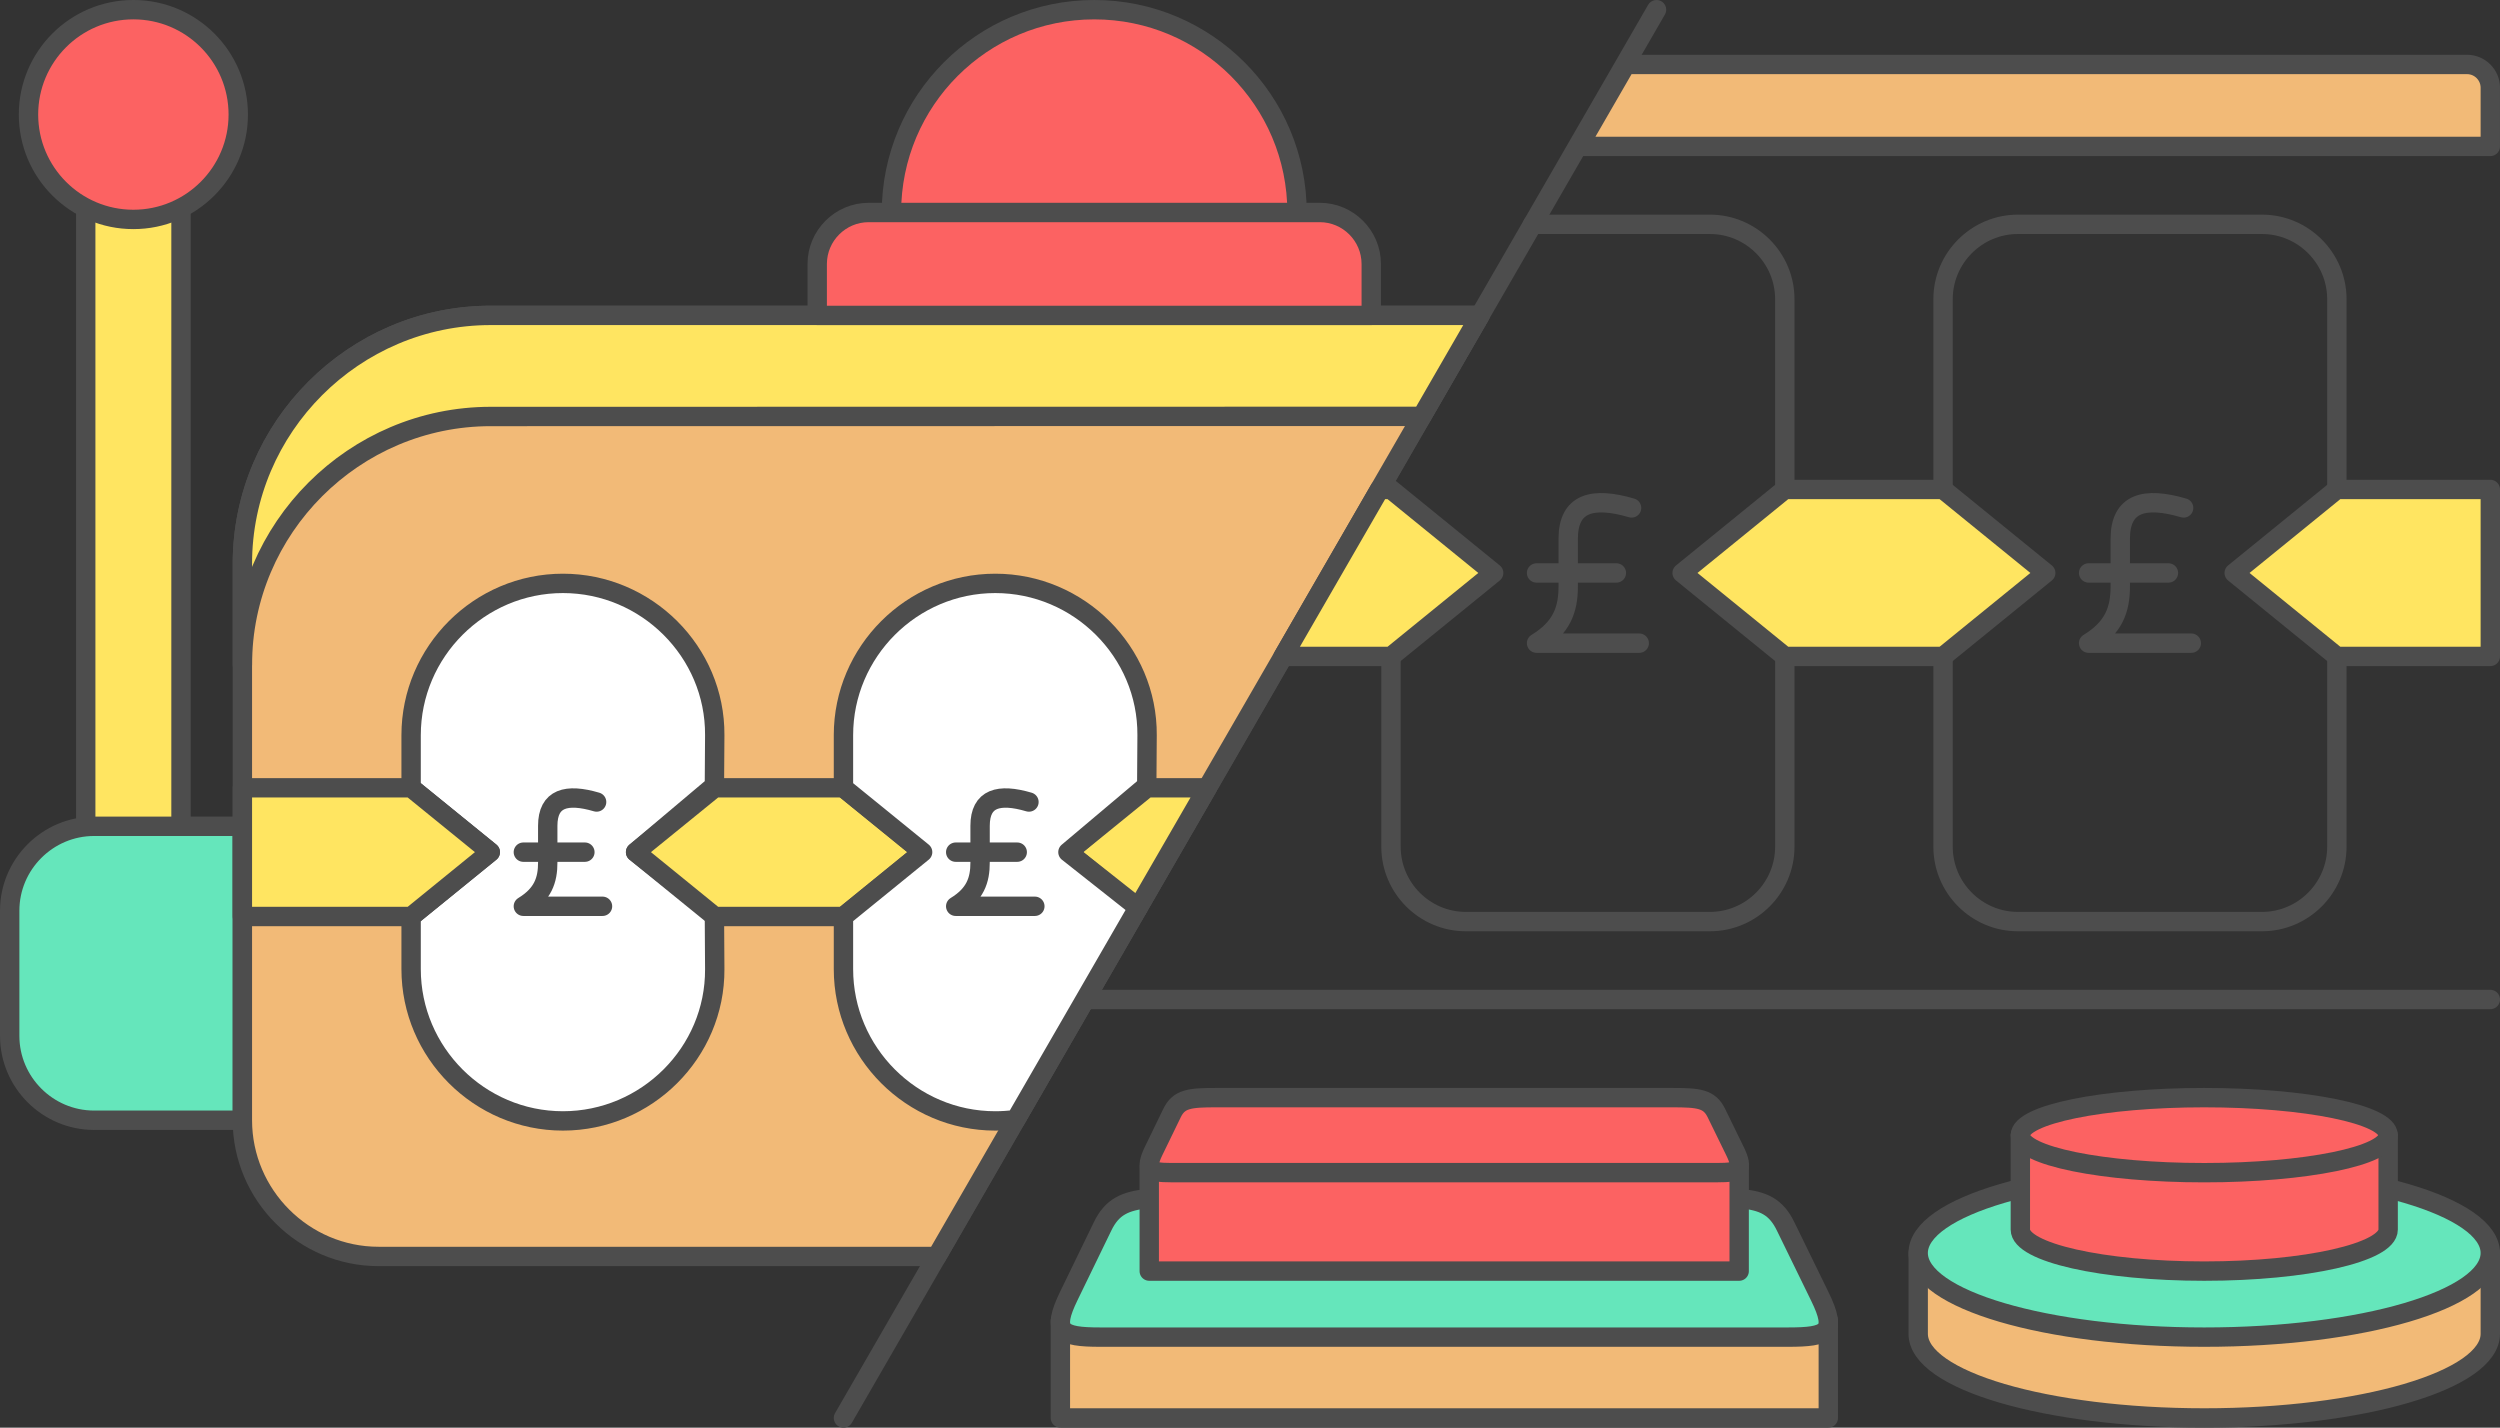
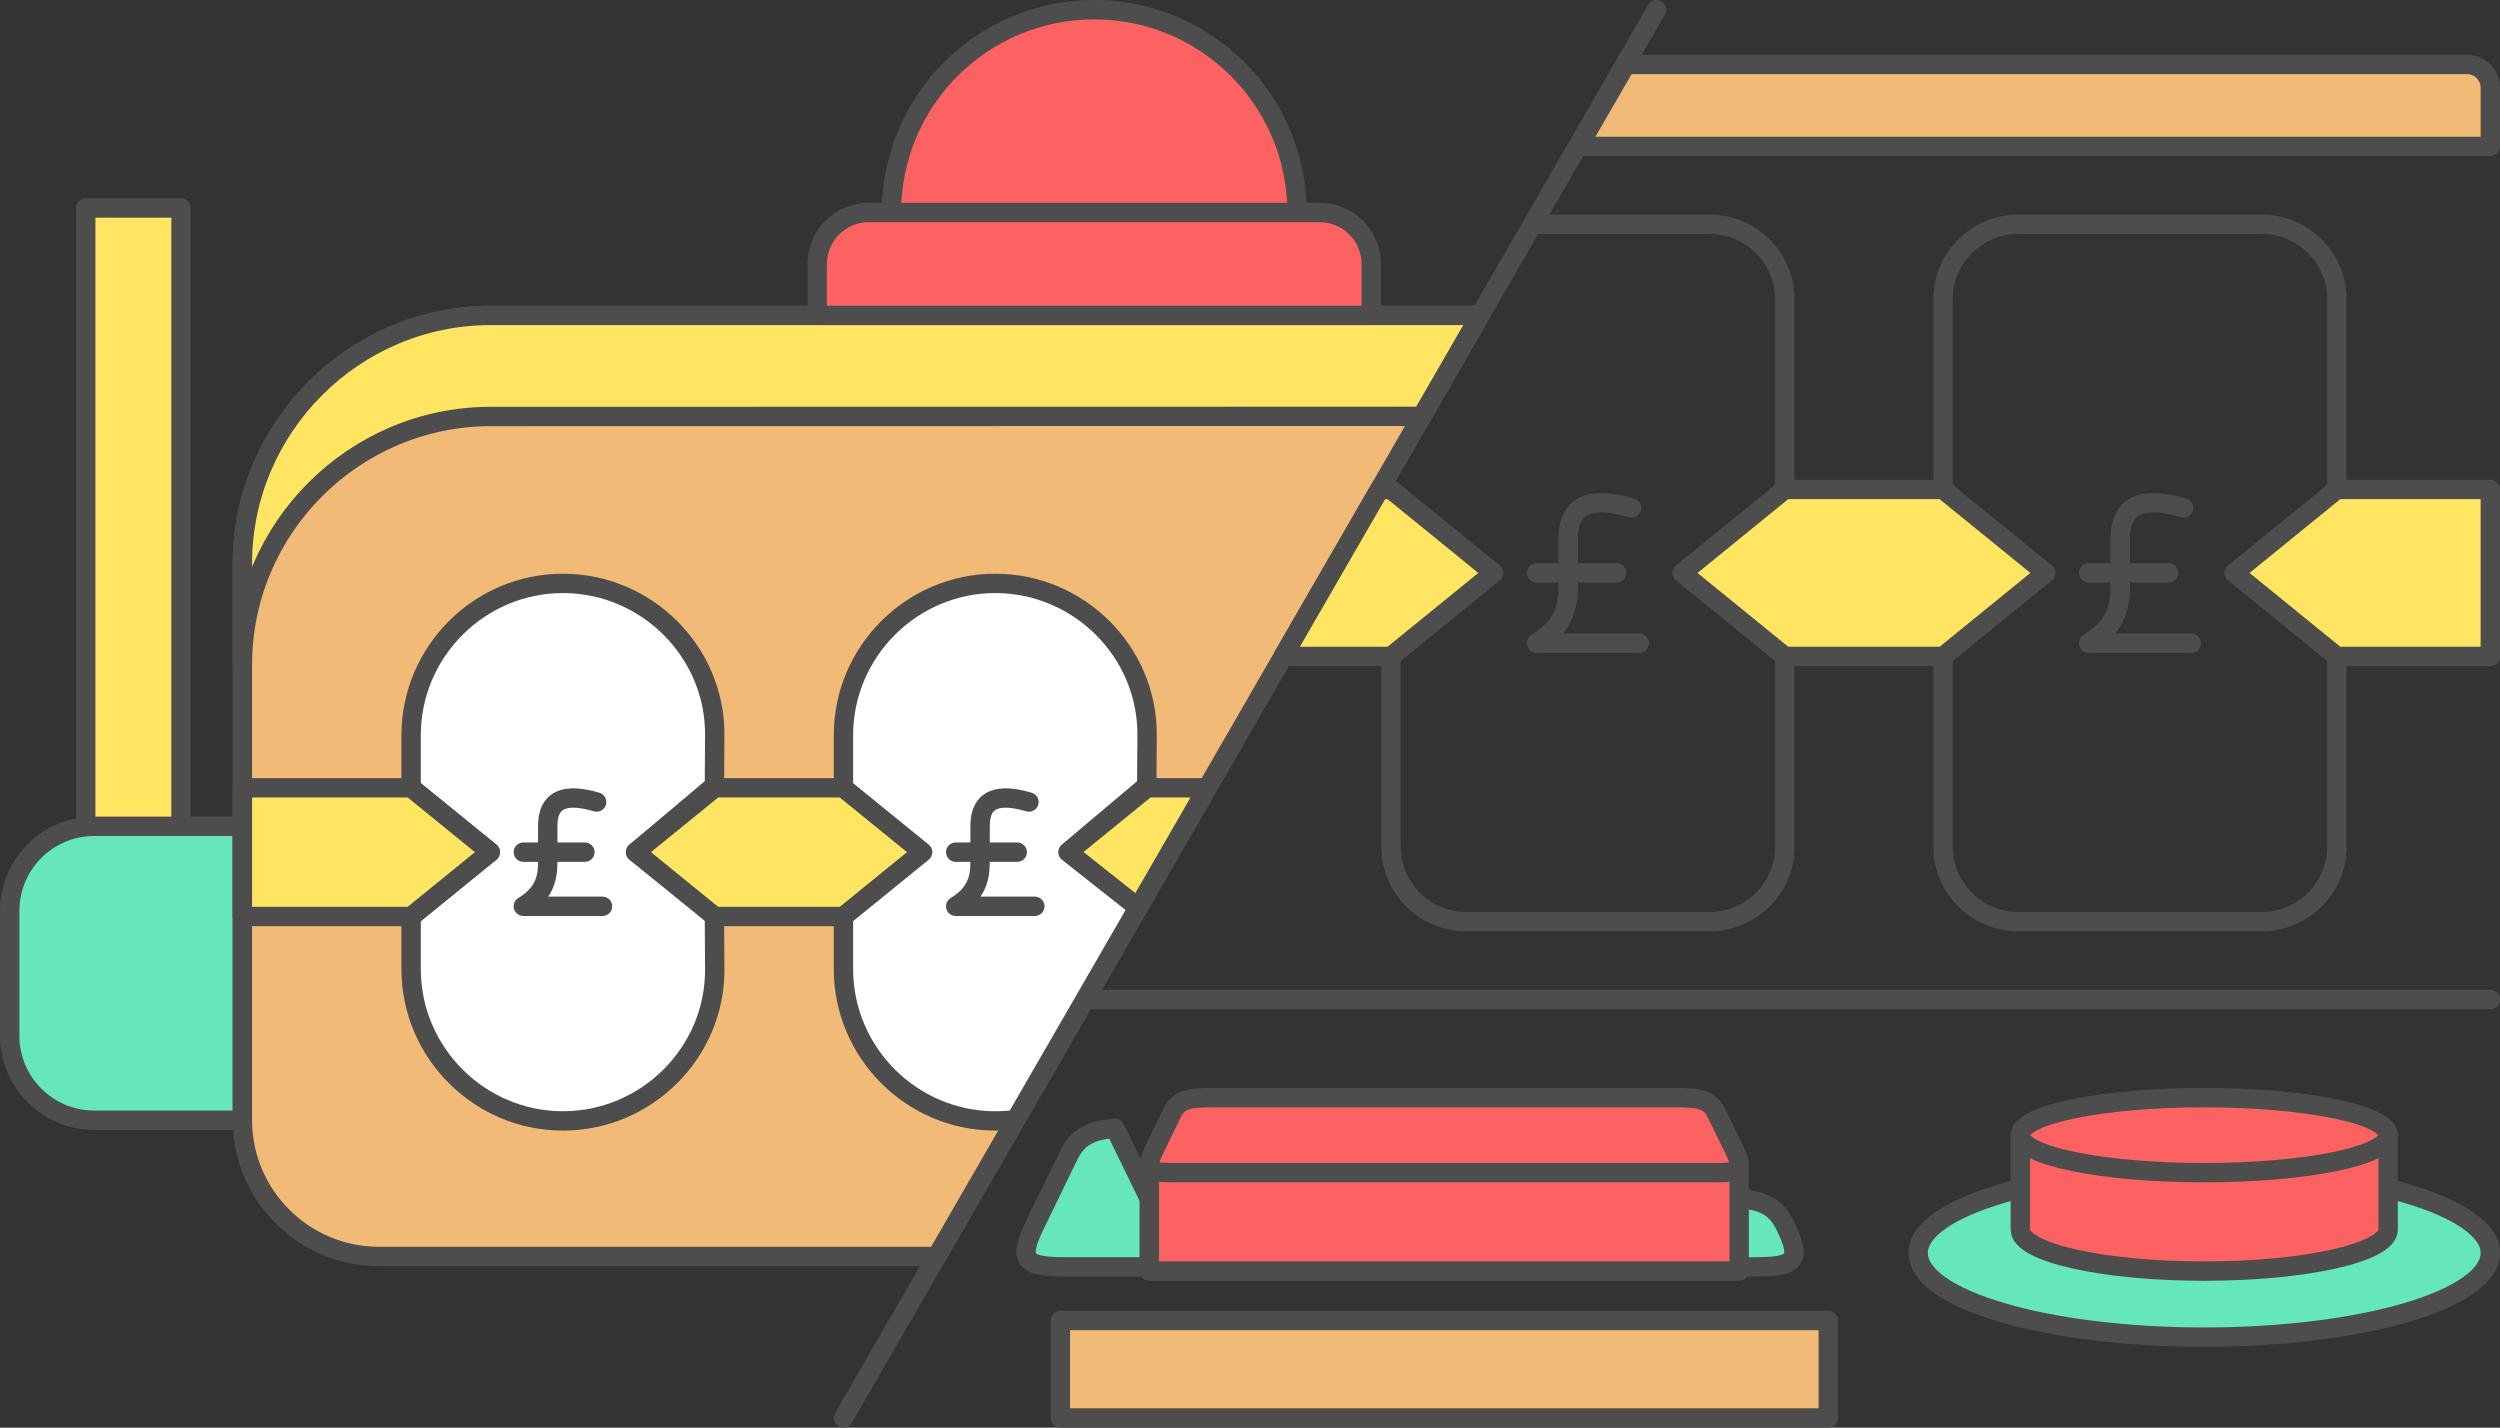
<svg xmlns="http://www.w3.org/2000/svg" xml:space="preserve" width="387px" height="221px" version="1.1" style="shape-rendering:geometricPrecision; text-rendering:geometricPrecision; image-rendering:optimizeQuality; fill-rule:evenodd; clip-rule:evenodd" viewBox="0 0 13306.5 7598.8">
  <rect x="0" y="0" width="13306.5" height="7598.8" fill="#333333" stroke="none" />
  <defs>
    <style type="text/css">
   
    .str0 {stroke:#4D4D4D;stroke-width:103.1;stroke-linecap:round;stroke-linejoin:round;stroke-miterlimit:2.613}
    .fil0 {fill:none}
    .fil1 {fill:#65E6BB}
    .fil4 {fill:#F2BA77}
    .fil3 {fill:#FC6262}
    .fil2 {fill:#FFE561}
    .fil5 {fill:white}
   
  </style>
  </defs>
  <g id="Layer_x0020_1">
    <g id="_1744803835952">
      <line class="fil0 str0" x1="8817" y1="51.6" x2="4489.4" y2="7547.2" />
      <path class="fil1 str0" d="M500.6 4398.1l789.5 0 0 1564.5 -789.5 0c-247,0 -449,-202.1 -449,-449l0 -666.5c0,-246.9 202,-449 449,-449z" />
      <polygon class="fil2 str0" points="456.3,1107.1 963.4,1107.1 963.4,4398.1 456.3,4398.1 " />
      <circle class="fil3 str0" cx="5824.2" cy="1131" r="1079.4" />
      <path class="fil4 str0" d="M4985.7 6687.6l2891.9 -5008.9 -5266.1 0c-726.7,0 -1321.4,594.7 -1321.4,1321.5l0 2962.4c0,398.7 326.3,725 725.1,725l2970.5 0z" />
      <path class="fil2 str0" d="M7567.4 2216.1l310.2 -537.4 -5266.1 0c-726.7,0 -1321.4,594.7 -1321.4,1321.5l0 538c0,-726.8 594.7,-1321.4 1321.4,-1321.4l4955.9 -0.7z" />
      <path class="fil3 str0" d="M4349.7 1678.7l2948.9 0 0 -273.8c0,-150.6 -123.3,-273.9 -273.9,-273.9l-2401.1 0c-150.6,0 -273.9,123.3 -273.9,273.9l0 273.8z" />
      <path class="fil5 str0" d="M3802.5 4182l-419.5 353.6 419.5 331.5 1.8 291.1c2.7,444.4 -363.6,808 -808,808l-0.1 0c-444.3,0 -808,-363.6 -808,-808l0 -280 421.4 -342.6 -421.4 -342.5 0 -280c0,-444.4 363.7,-808 808,-808l0.1 0c444.4,0 810.9,363.6 808,808l-1.8 268.9z" />
      <polygon class="fil2 str0" points="6426,4193.1 6054.4,4836.6 5684.2,4535.6 6105.5,4193.1 " />
      <polygon class="fil2 str0" points="3804.3,4193.1 4489.4,4193.1 4910.8,4535.6 4489.4,4878.2 3804.3,4878.2 3383,4535.6 " />
      <polygon class="fil2 str0" points="1290.1,4193.1 1290.1,4878.2 2188.2,4878.2 2609.6,4535.6 2188.2,4193.1 " />
      <g>
        <path class="fil0 str0" d="M3206.9 4823.8c-157.3,0 -264,0 -421.3,0 103.8,-63.3 130.2,-138.3 129.8,-234.3 0,-64.7 0,-129.4 0,-194.1 0,-147.8 100.5,-173.5 260.1,-126.6" />
        <line class="fil0 str0" x1="3113.1" y1="4535.7" x2="2785.6" y2="4535.7" />
      </g>
      <line class="fil0 str0" x1="13254.9" y1="5319.9" x2="5775.4" y2="5319.9" />
      <g>
        <g>
          <path class="fil0 str0" d="M11663.4 3423.3c-204.1,0 -342.4,0 -546.5,0 134.6,-82 168.9,-179.3 168.4,-303.9 0,-83.9 0,-167.8 0,-251.7 0,-191.8 130.3,-225.1 337.3,-164.2" />
          <line class="fil0 str0" x1="11541.7" y1="3049.6" x2="11116.9" y2="3049.6" />
        </g>
        <path class="fil0 str0" d="M12438.2 2605.2l0 -1012.9c0,-219.1 -179.2,-398.3 -398.3,-398.3l-1299.6 0c-219,0 -398.2,179.3 -398.2,398.3l0 1012.9m0 888.7l0 1013c0,219 179.2,398.3 398.2,398.3l1299.6 0c219.1,0 398.3,-179.2 398.3,-398.3l0 -1013" />
        <polygon class="fil2 str0" points="13254.9,2605.2 13254.9,3493.9 12438.2,3493.9 11891.7,3049.6 12438.2,2605.2 " />
        <g>
          <path class="fil0 str0" d="M8725 3423.3c-204.1,0 -342.4,0 -546.5,0 134.6,-82 168.9,-179.3 168.4,-303.9 0,-83.9 0,-167.8 0,-251.7 0,-191.8 130.3,-225.1 337.3,-164.2" />
          <line class="fil0 str0" x1="8603.3" y1="3049.6" x2="8178.5" y2="3049.6" />
        </g>
        <path class="fil0 str0" d="M9499.8 2605.2l0 -1012.9c0,-219.1 -179.2,-398.3 -398.3,-398.3l-944 0m-753.8 2299.9l0 1013c0,219 179.2,398.3 398.2,398.3l1299.6 0c219.1,0 398.3,-179.2 398.3,-398.3l0 -1013" />
        <polygon class="fil2 str0" points="7342.7,2605.2 6829.6,3493.9 7403.7,3493.9 7950.2,3049.6 7403.7,2605.2 " />
        <polygon class="fil2 str0" points="9499.8,3493.9 8953.3,3049.6 9499.8,2605.2 10342.1,2605.2 10888.6,3049.6 10342.1,3493.9 " />
      </g>
-       <circle class="fil3 str0" cx="709.9" cy="609.7" r="558.2" />
      <path class="fil5 str0" d="M6103.7 4182l-419.5 353.6 373.6 295.2 -651.3 1128c-35.7,4.9 -72.1,7.4 -109,7.4l-0.1 0c-444.4,0 -808,-363.6 -808,-808l0 -280 421.4 -342.6 -421.4 -342.5 0 -280c0,-444.4 363.7,-808 808,-808l0.1 0c444.4,0 810.9,363.6 808,808l-1.8 268.9z" />
      <g>
        <path class="fil0 str0" d="M5508.1 4823.8c-157.3,0 -264,0 -421.3,0 103.8,-63.3 130.2,-138.3 129.8,-234.3 0,-64.7 0,-129.4 0,-194.1 0,-147.8 100.5,-173.5 260.1,-126.6" />
        <line class="fil0 str0" x1="5414.3" y1="4535.7" x2="5086.8" y2="4535.7" />
      </g>
      <g>
        <line class="fil0 str0" x1="6117" y1="7117" x2="9256.9" y2="7117" />
        <polygon class="fil4 str0" points="5644,7028.6 9731.3,7028.6 9731.3,7547.2 5644,7547.2 " />
-         <path class="fil1 str0" d="M6117 6379.3l3139.9 -0.1c132.1,11.3 197.2,45.9 247.1,148l182.6 374c92.9,190.4 43.1,215.8 -170.1,215.8l-3660.3 0c-213.2,0 -259.5,-29.3 -167,-219.8l179.6 -370c49.4,-101.7 116.9,-136.5 248.2,-147.9z" />
+         <path class="fil1 str0" d="M6117 6379.3l3139.9 -0.1c132.1,11.3 197.2,45.9 247.1,148c92.9,190.4 43.1,215.8 -170.1,215.8l-3660.3 0c-213.2,0 -259.5,-29.3 -167,-219.8l179.6 -370c49.4,-101.7 116.9,-136.5 248.2,-147.9z" />
        <polygon class="fil3 str0" points="6117,6212.3 9256.9,6212.3 9256.9,6765.6 6117,6765.6 " />
        <path class="fil3 str0" d="M6231.3 6241.4l2911.3 0c114.4,0 141.2,-13.6 91.3,-115.9l-98.1 -200.8c-37.4,-76.6 -93.1,-82.4 -236.1,-82.4l-2425.6 0c-143,0 -198.9,5.8 -236,82.4l-96.5 198.7c-49.7,102.3 -24.8,118 89.7,118z" />
      </g>
      <g>
-         <path class="fil4 str0" d="M11732.3 7547.2c840.9,0 1522.6,-200.4 1522.6,-447.8l0 -430.2 -1099.2 0c-134.4,-11.4 -276.4,-17.6 -423.4,-17.6 -146.9,0 -288.9,6.2 -423.4,17.6l-1099.1 0 0 430.2c0,247.4 681.7,447.8 1522.5,447.8z" />
        <ellipse class="fil1 str0" cx="11732.3" cy="6669.2" rx="1522.6" ry="447.8" />
        <path class="fil3 str0" d="M10753.5 6042l1957.7 0 0 502.6c0,122 -438.3,221 -978.9,221 -540.6,0 -978.8,-99 -978.8,-221l0 -502.6z" />
        <ellipse class="fil3 str0" cx="11732.3" cy="6042" rx="978.8" ry="199.7" />
      </g>
      <path class="fil4 str0" d="M8654.4 343.1l4476.8 0c68,0 123.7,55.6 123.7,123.6l0 312.6 -4852.4 0 251.9 -436.2z" />
    </g>
  </g>
</svg>